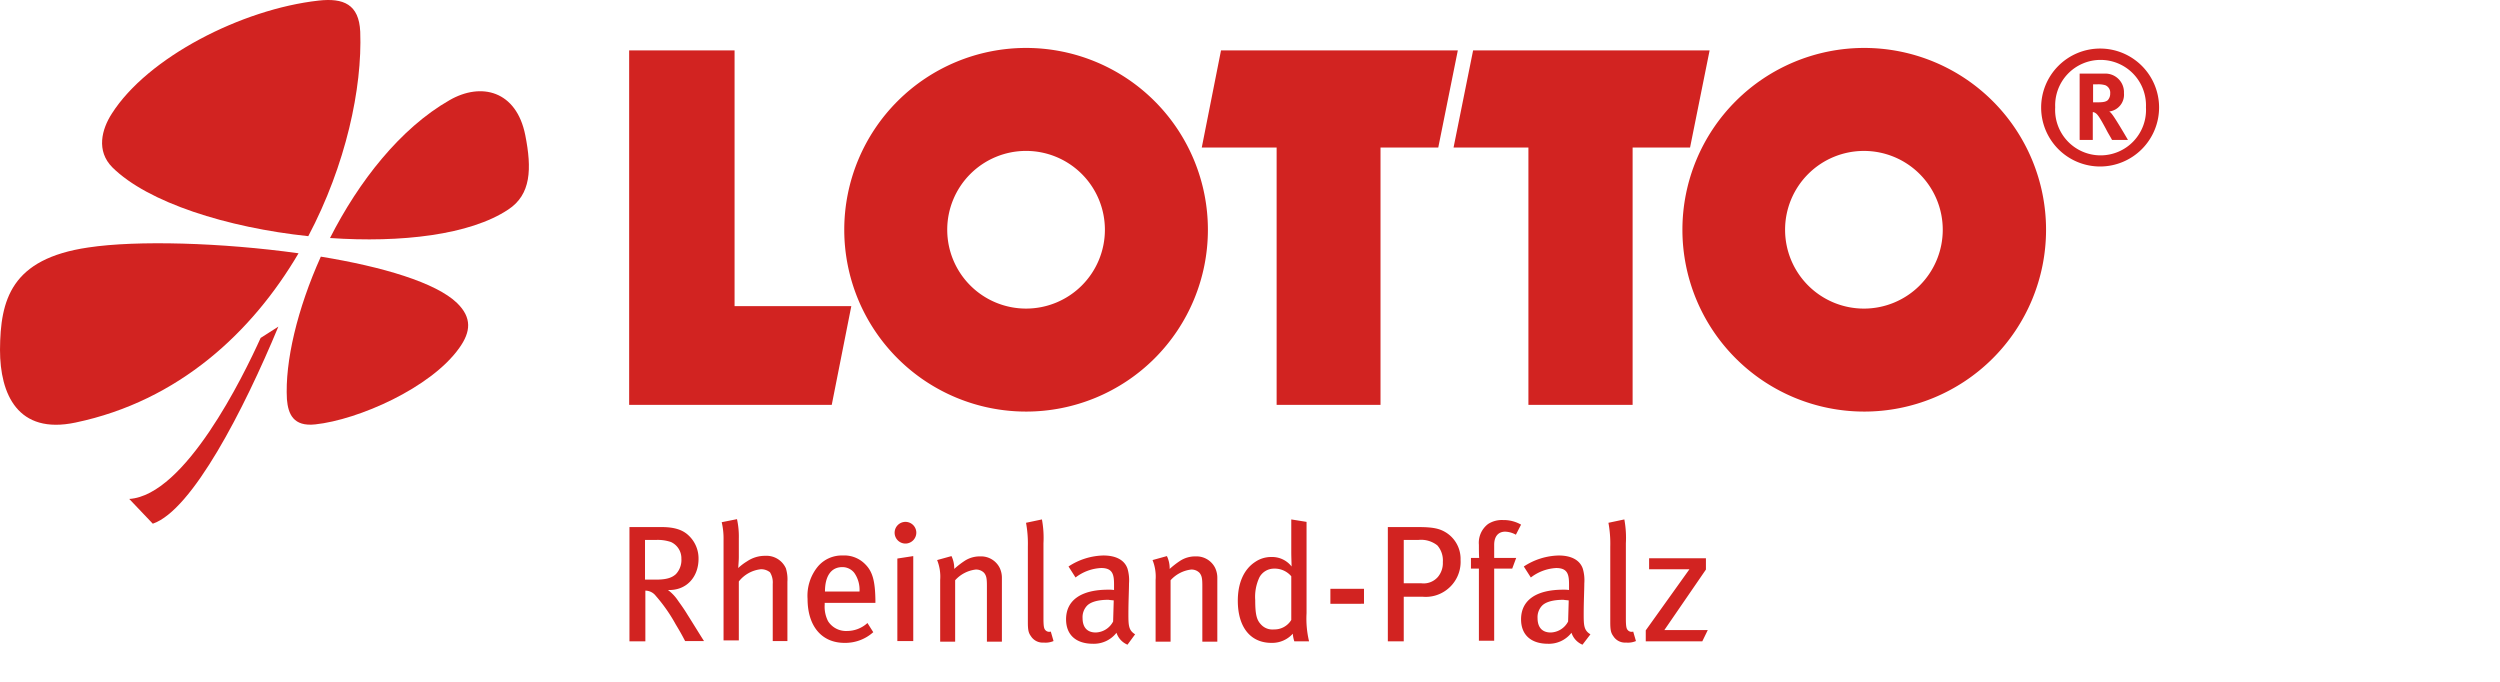
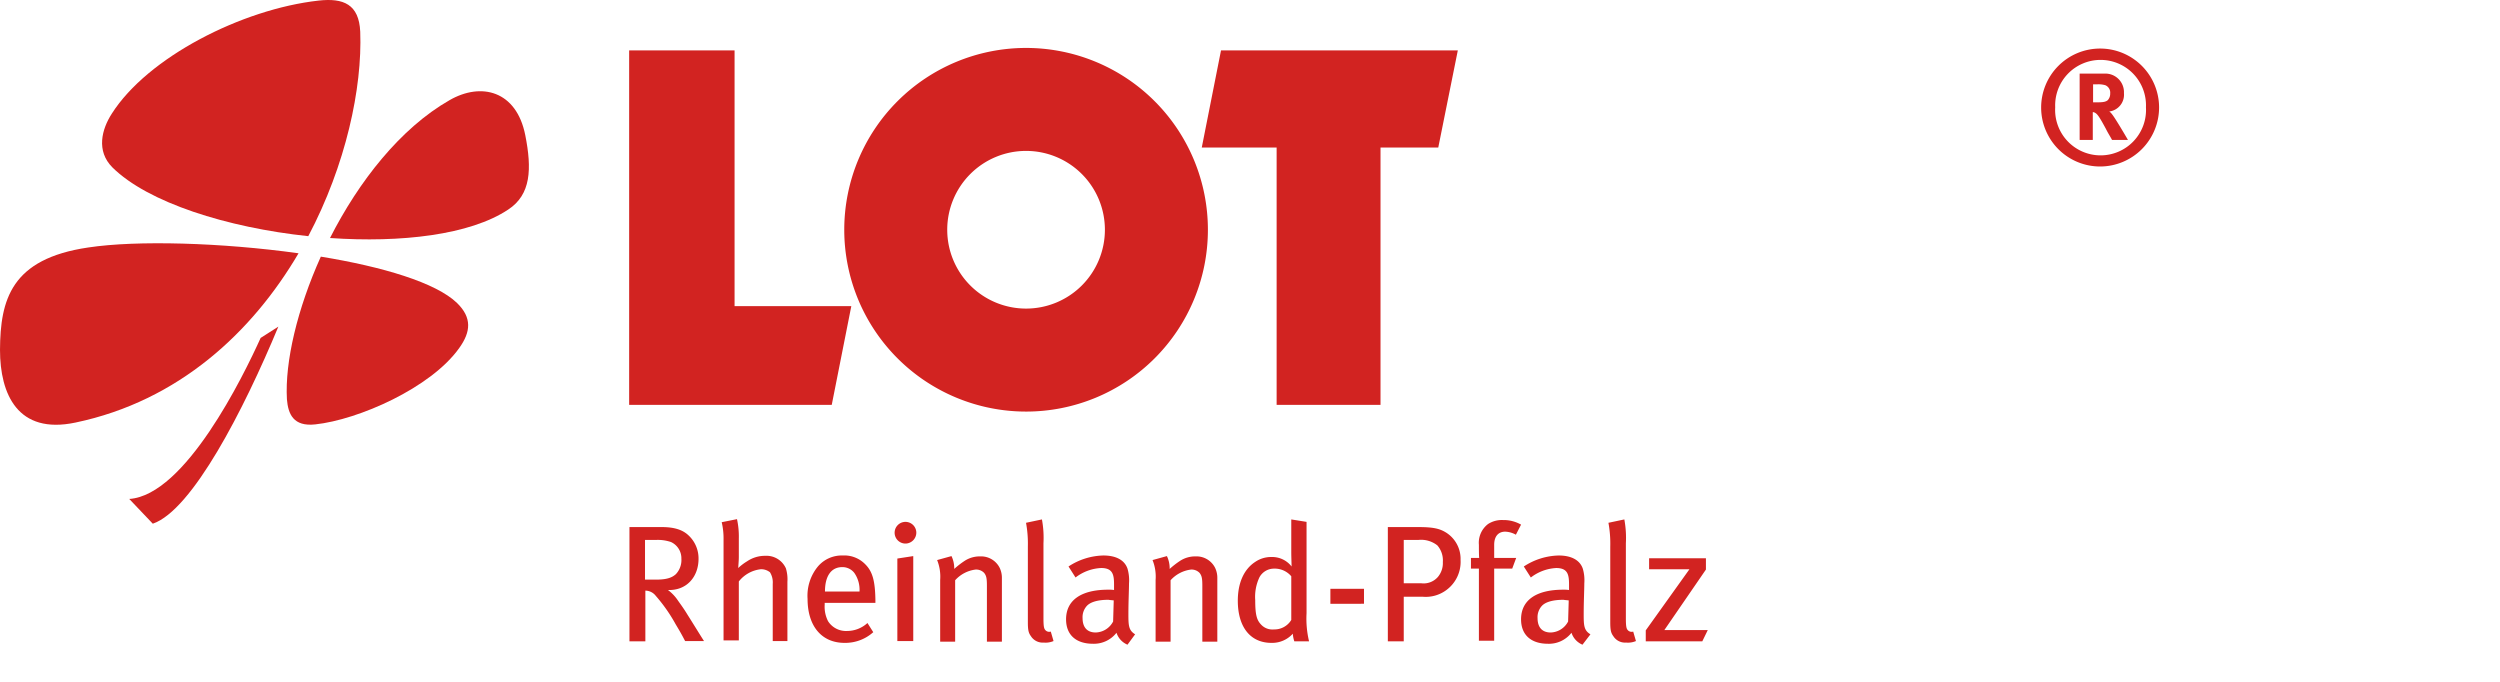
<svg xmlns="http://www.w3.org/2000/svg" width="440" height="120" viewBox="0 0 440 120">
  <defs>
    <clipPath id="clip-lotto-rheinland-pfalz-rlp">
      <rect width="440" height="120" />
    </clipPath>
  </defs>
  <g id="lotto-rheinland-pfalz-rlp" clip-path="url(#clip-lotto-rheinland-pfalz-rlp)">
    <g id="lotto-rheinland-pfalz-rlp-2" data-name="lotto-rheinland-pfalz-rlp" transform="translate(-56.6 -192.709)">
      <path id="Pfad_33047" data-name="Pfad 33047" d="M262.5,209.2h18.554v45.013H301.6l-3.442,17.371H262.5Z" transform="translate(-95.17 -7.622)" fill="#d22321" />
      <path id="Pfad_33048" data-name="Pfad 33048" d="M453.288,209.2h41.678l-3.442,17.1H481.36v45.282H463.076V226.3H449.9Z" transform="translate(-181.789 -7.622)" fill="#d22321" />
-       <path id="Pfad_33049" data-name="Pfad 33049" d="M535.742,209.2h41.625l-3.442,17.1h-10.11v45.282H545.476V226.3H532.3Z" transform="translate(-219.875 -7.622)" fill="#d22321" />
-       <path id="Pfad_33050" data-name="Pfad 33050" d="M607.2,240.4a32,32,0,1,1,32,32,32.006,32.006,0,0,1-32-32Zm18.07,0a13.875,13.875,0,1,0,13.875-13.875A13.874,13.874,0,0,0,625.27,240.4Z" transform="translate(-254.495 -7.253)" fill="#d22321" />
      <path id="Pfad_33051" data-name="Pfad 33051" d="M332.9,240.4a32,32,0,1,1,32,32,32.006,32.006,0,0,1-32-32Zm18.123,0A13.875,13.875,0,1,0,364.9,226.523,13.874,13.874,0,0,0,351.023,240.4Z" transform="translate(-127.71 -7.253)" fill="#d22321" />
      <path id="Pfad_33052" data-name="Pfad 33052" d="M745.359,218.833a10.379,10.379,0,1,0-10.379,10.433,10.4,10.4,0,0,0,10.379-10.433Zm-2.312,0a8,8,0,1,1-15.972,0,7.993,7.993,0,1,1,15.972,0Zm-11.67-5.916v11.67h2.313v-4.894a.777.777,0,0,1,.376.108c.43.215.807.753,1.936,2.85.43.86.645,1.129,1.076,1.936h2.8s-2.151-3.711-2.8-4.517a2.069,2.069,0,0,0-.484-.484,2.979,2.979,0,0,0,2.581-3.227,3.275,3.275,0,0,0-3.442-3.442Zm2.313,1.882h.86a4.343,4.343,0,0,1,1.344.161,1.42,1.42,0,0,1,.86,1.452,1.674,1.674,0,0,1-.43,1.183c-.323.269-.753.376-1.775.376h-.807V214.8Z" transform="translate(-308.759 -7.253)" fill="#d22321" />
      <path id="Pfad_33053" data-name="Pfad 33053" d="M164.6,248.4c5.055-9.949,12.369-19.307,21.027-24.254,5.593-3.227,11.778-1.667,13.337,6.131,1.183,5.969,1.022,10.487-3.012,13.122-6.722,4.464-18.876,5.862-31.353,5Z" transform="translate(-49.919 -13.799)" fill="#d22321" />
      <path id="Pfad_33054" data-name="Pfad 33054" d="M126.3,234.275c-14.251-1.506-28.234-5.916-34.472-12.1-2.9-2.9-1.882-6.722-.108-9.465,6.292-9.9,22.856-18.392,36.408-19.9,4.356-.484,7.1.645,7.314,5.485.376,9.9-2.528,23.447-9.142,35.978Z" transform="translate(-15.441)" fill="#d22321" />
      <path id="Pfad_33055" data-name="Pfad 33055" d="M109.142,274.085c-8.121,13.821-21.027,25.975-39.258,29.793-10.164,2.151-13.283-5-13.283-12.8.054-8.82,1.936-16.026,15.542-18.016,8.551-1.291,23.447-.86,37,1.022Z" transform="translate(0 -36.798)" fill="#d22321" />
      <path id="Pfad_33056" data-name="Pfad 33056" d="M156.434,276.7c10.863,1.775,20.275,4.571,23.985,8.174,2.635,2.581,2.42,5.055.376,7.905-5,7.045-17.8,12.638-25.33,13.445-3.872.43-4.786-1.828-5-4.41-.376-6.615,1.828-15.918,5.969-25.115Z" transform="translate(-43.366 -38.822)" fill="#d22321" />
      <path id="Pfad_33057" data-name="Pfad 33057" d="M125.144,299.6c-6.077,14.628-15.166,32.321-22.1,34.687L98.9,329.931c9.841-.645,20.059-21.565,23.125-28.341l3.119-1.99Z" transform="translate(-19.552 -49.407)" fill="#d22321" />
      <path id="Pfad_33058" data-name="Pfad 33058" d="M275.722,384.058c-.43-.645-2.044-3.281-2.9-4.625-.645-1.076-1.291-1.936-1.667-2.474a7.615,7.615,0,0,0-1.775-1.882c3.334.108,5.378-2.366,5.378-5.485a5.536,5.536,0,0,0-1.775-4.141c-.968-.914-2.366-1.452-4.733-1.452H262.6v20.113h2.8v-8.927a2.344,2.344,0,0,1,1.828.914,28.294,28.294,0,0,1,3.5,5c.807,1.344,1.076,1.828,1.667,2.958Zm-3.98-14.466a3.621,3.621,0,0,1-.968,2.689c-.7.645-1.667.968-3.5.968h-1.936v-6.991h2.1a7.235,7.235,0,0,1,2.474.376,3.145,3.145,0,0,1,1.828,2.958ZM290.4,384.058V373.625a6.583,6.583,0,0,0-.269-2.366,3.746,3.746,0,0,0-3.657-2.2,5.6,5.6,0,0,0-3.173.968,9.182,9.182,0,0,0-1.56,1.183c.054-.753.108-1.452.108-1.936v-3.281a14.115,14.115,0,0,0-.323-3.388l-2.689.538a12.457,12.457,0,0,1,.323,3.065V383.95h2.689V373.571a5.72,5.72,0,0,1,3.872-2.151,2.491,2.491,0,0,1,1.613.538,3.4,3.4,0,0,1,.484,2.044v10.057Zm15.488-6.722v-.484c-.054-3.334-.484-5-1.775-6.292a5.149,5.149,0,0,0-3.98-1.56,5.512,5.512,0,0,0-4.41,1.99,8.093,8.093,0,0,0-1.775,5.647c0,4.786,2.474,7.744,6.507,7.744a7.388,7.388,0,0,0,5.055-1.882l-1.022-1.613a5.32,5.32,0,0,1-3.6,1.4,3.736,3.736,0,0,1-3.334-1.721,5.568,5.568,0,0,1-.592-2.9v-.323Zm-2.8-1.99h-6.077c0-2.635,1.022-4.3,3.065-4.3a2.65,2.65,0,0,1,2.1,1.022,5.183,5.183,0,0,1,.914,3.28Zm10-10.379a1.909,1.909,0,1,0-1.936,1.936,1.928,1.928,0,0,0,1.936-1.936Zm-.538,19.091v-14.95l-2.8.43v14.52Zm15.6,0V373.033a4.127,4.127,0,0,0-.376-1.828,3.66,3.66,0,0,0-3.442-2.044,4.854,4.854,0,0,0-2.689.753,15,15,0,0,0-1.882,1.452,4.99,4.99,0,0,0-.484-2.259l-2.528.7a7.809,7.809,0,0,1,.538,3.5v10.863h2.635v-10.81a5.778,5.778,0,0,1,3.6-1.882,1.941,1.941,0,0,1,1.506.592c.376.484.484.914.484,2.259v9.841h2.635Zm9.089,0-.484-1.667a.9.9,0,0,1-.914-.215c-.269-.269-.376-.592-.376-2.151V366.849a17.864,17.864,0,0,0-.269-4.195l-2.8.592a20.256,20.256,0,0,1,.323,4.195v13.23c0,1.452.108,1.936.538,2.528a2.441,2.441,0,0,0,2.259,1.129,3.527,3.527,0,0,0,1.721-.269Zm14.359-1.183c-1.129-.7-1.183-1.506-1.183-3.549,0-2.151.108-4.356.108-5.432a7.225,7.225,0,0,0-.269-2.581c-.538-1.56-2.1-2.312-4.249-2.312a11.619,11.619,0,0,0-6.131,1.936l1.237,1.936a8.008,8.008,0,0,1,4.517-1.667c2.044,0,2.259,1.183,2.259,2.9v.968a6.509,6.509,0,0,0-1.022-.054c-4.733,0-7.421,1.828-7.421,5.217,0,2.8,1.828,4.3,4.733,4.3a5.034,5.034,0,0,0,4.141-1.936,3.421,3.421,0,0,0,1.936,2.1l1.344-1.828Zm-3.764-5.969-.108,3.711a3.574,3.574,0,0,1-3.065,1.936c-1.506,0-2.312-.914-2.312-2.528a2.93,2.93,0,0,1,.753-2.151c.592-.645,1.828-1.076,3.818-1.076.269.054.484.054.914.108Zm18.231,7.153V373.033a4.127,4.127,0,0,0-.376-1.828,3.66,3.66,0,0,0-3.442-2.044,4.854,4.854,0,0,0-2.689.753,15,15,0,0,0-1.882,1.452,4.99,4.99,0,0,0-.484-2.259l-2.528.7a7.81,7.81,0,0,1,.538,3.5v10.863h2.635v-10.81a5.778,5.778,0,0,1,3.6-1.882,1.941,1.941,0,0,1,1.506.592c.376.484.484.914.484,2.259v9.841h2.635Zm16.134,0a17.186,17.186,0,0,1-.43-4.894v-16.08l-2.689-.43v5.7c0,.968.054,2.151.054,2.581a4.322,4.322,0,0,0-3.549-1.667,4.935,4.935,0,0,0-2.85.86c-1.99,1.291-3.065,3.711-3.065,6.83,0,4.625,2.2,7.421,5.916,7.421a4.882,4.882,0,0,0,3.764-1.613,5.275,5.275,0,0,0,.269,1.344H382.2Zm-3.119-3.711a3.465,3.465,0,0,1-3.065,1.667,2.7,2.7,0,0,1-2.151-.753c-.807-.807-1.129-1.613-1.129-4.41a8.022,8.022,0,0,1,.753-4.033,2.919,2.919,0,0,1,2.528-1.506,3.827,3.827,0,0,1,3.065,1.344v7.69Zm12.8-2.85v-2.635h-5.916V377.5Zm16.994-7.69a5.463,5.463,0,0,0-2.635-4.894c-1.076-.645-2.2-.914-4.786-.914h-5.378v20.113h2.8V376.26h3.334a6.073,6.073,0,0,0,4.249-1.237,6.156,6.156,0,0,0,2.42-5.217Zm-3.119.323a3.8,3.8,0,0,1-.86,2.635,3.323,3.323,0,0,1-2.9,1.129h-3.119v-7.637h2.635a4.6,4.6,0,0,1,3.28.968,4.03,4.03,0,0,1,.968,2.9Zm13.767-6.561a6.187,6.187,0,0,0-3.173-.807,4.478,4.478,0,0,0-2.635.7,4.145,4.145,0,0,0-1.613,3.657c0,.215,0,2.044.054,2.313h-1.452v1.882h1.4V384h2.689V371.312h3.173l.7-1.882h-3.872v-2.312c0-1.506.753-2.312,1.936-2.312a4.171,4.171,0,0,1,1.882.538l.914-1.775Zm12.208,19.306c-1.129-.7-1.183-1.506-1.183-3.549,0-2.151.108-4.356.108-5.432a7.224,7.224,0,0,0-.269-2.581c-.538-1.56-2.1-2.312-4.249-2.312a11.619,11.619,0,0,0-6.131,1.936l1.237,1.936a7.989,7.989,0,0,1,4.464-1.667c2.044,0,2.259,1.183,2.259,2.9v.968a6.509,6.509,0,0,0-1.022-.054c-4.733,0-7.421,1.828-7.421,5.217,0,2.8,1.828,4.3,4.733,4.3a5.034,5.034,0,0,0,4.141-1.936,3.421,3.421,0,0,0,1.936,2.1l1.4-1.828Zm-3.818-5.969-.108,3.711a3.574,3.574,0,0,1-3.065,1.936c-1.506,0-2.312-.914-2.312-2.528a2.93,2.93,0,0,1,.753-2.151c.592-.645,1.828-1.076,3.818-1.076.269.054.538.054.914.108Zm11.831,7.153-.484-1.667a.9.9,0,0,1-.914-.215c-.269-.269-.376-.592-.376-2.151V366.849a17.864,17.864,0,0,0-.269-4.195l-2.8.592a20.259,20.259,0,0,1,.323,4.195v13.23c0,1.452.108,1.936.538,2.528a2.441,2.441,0,0,0,2.259,1.129,3.527,3.527,0,0,0,1.721-.269Zm12.638-1.936h-7.637l7.314-10.648v-1.99h-10v1.936h7.1l-7.69,10.756v1.936h9.949l.968-1.99Z" transform="translate(-95.216 -78.526)" fill="#d22321" />
    </g>
  </g>
</svg>